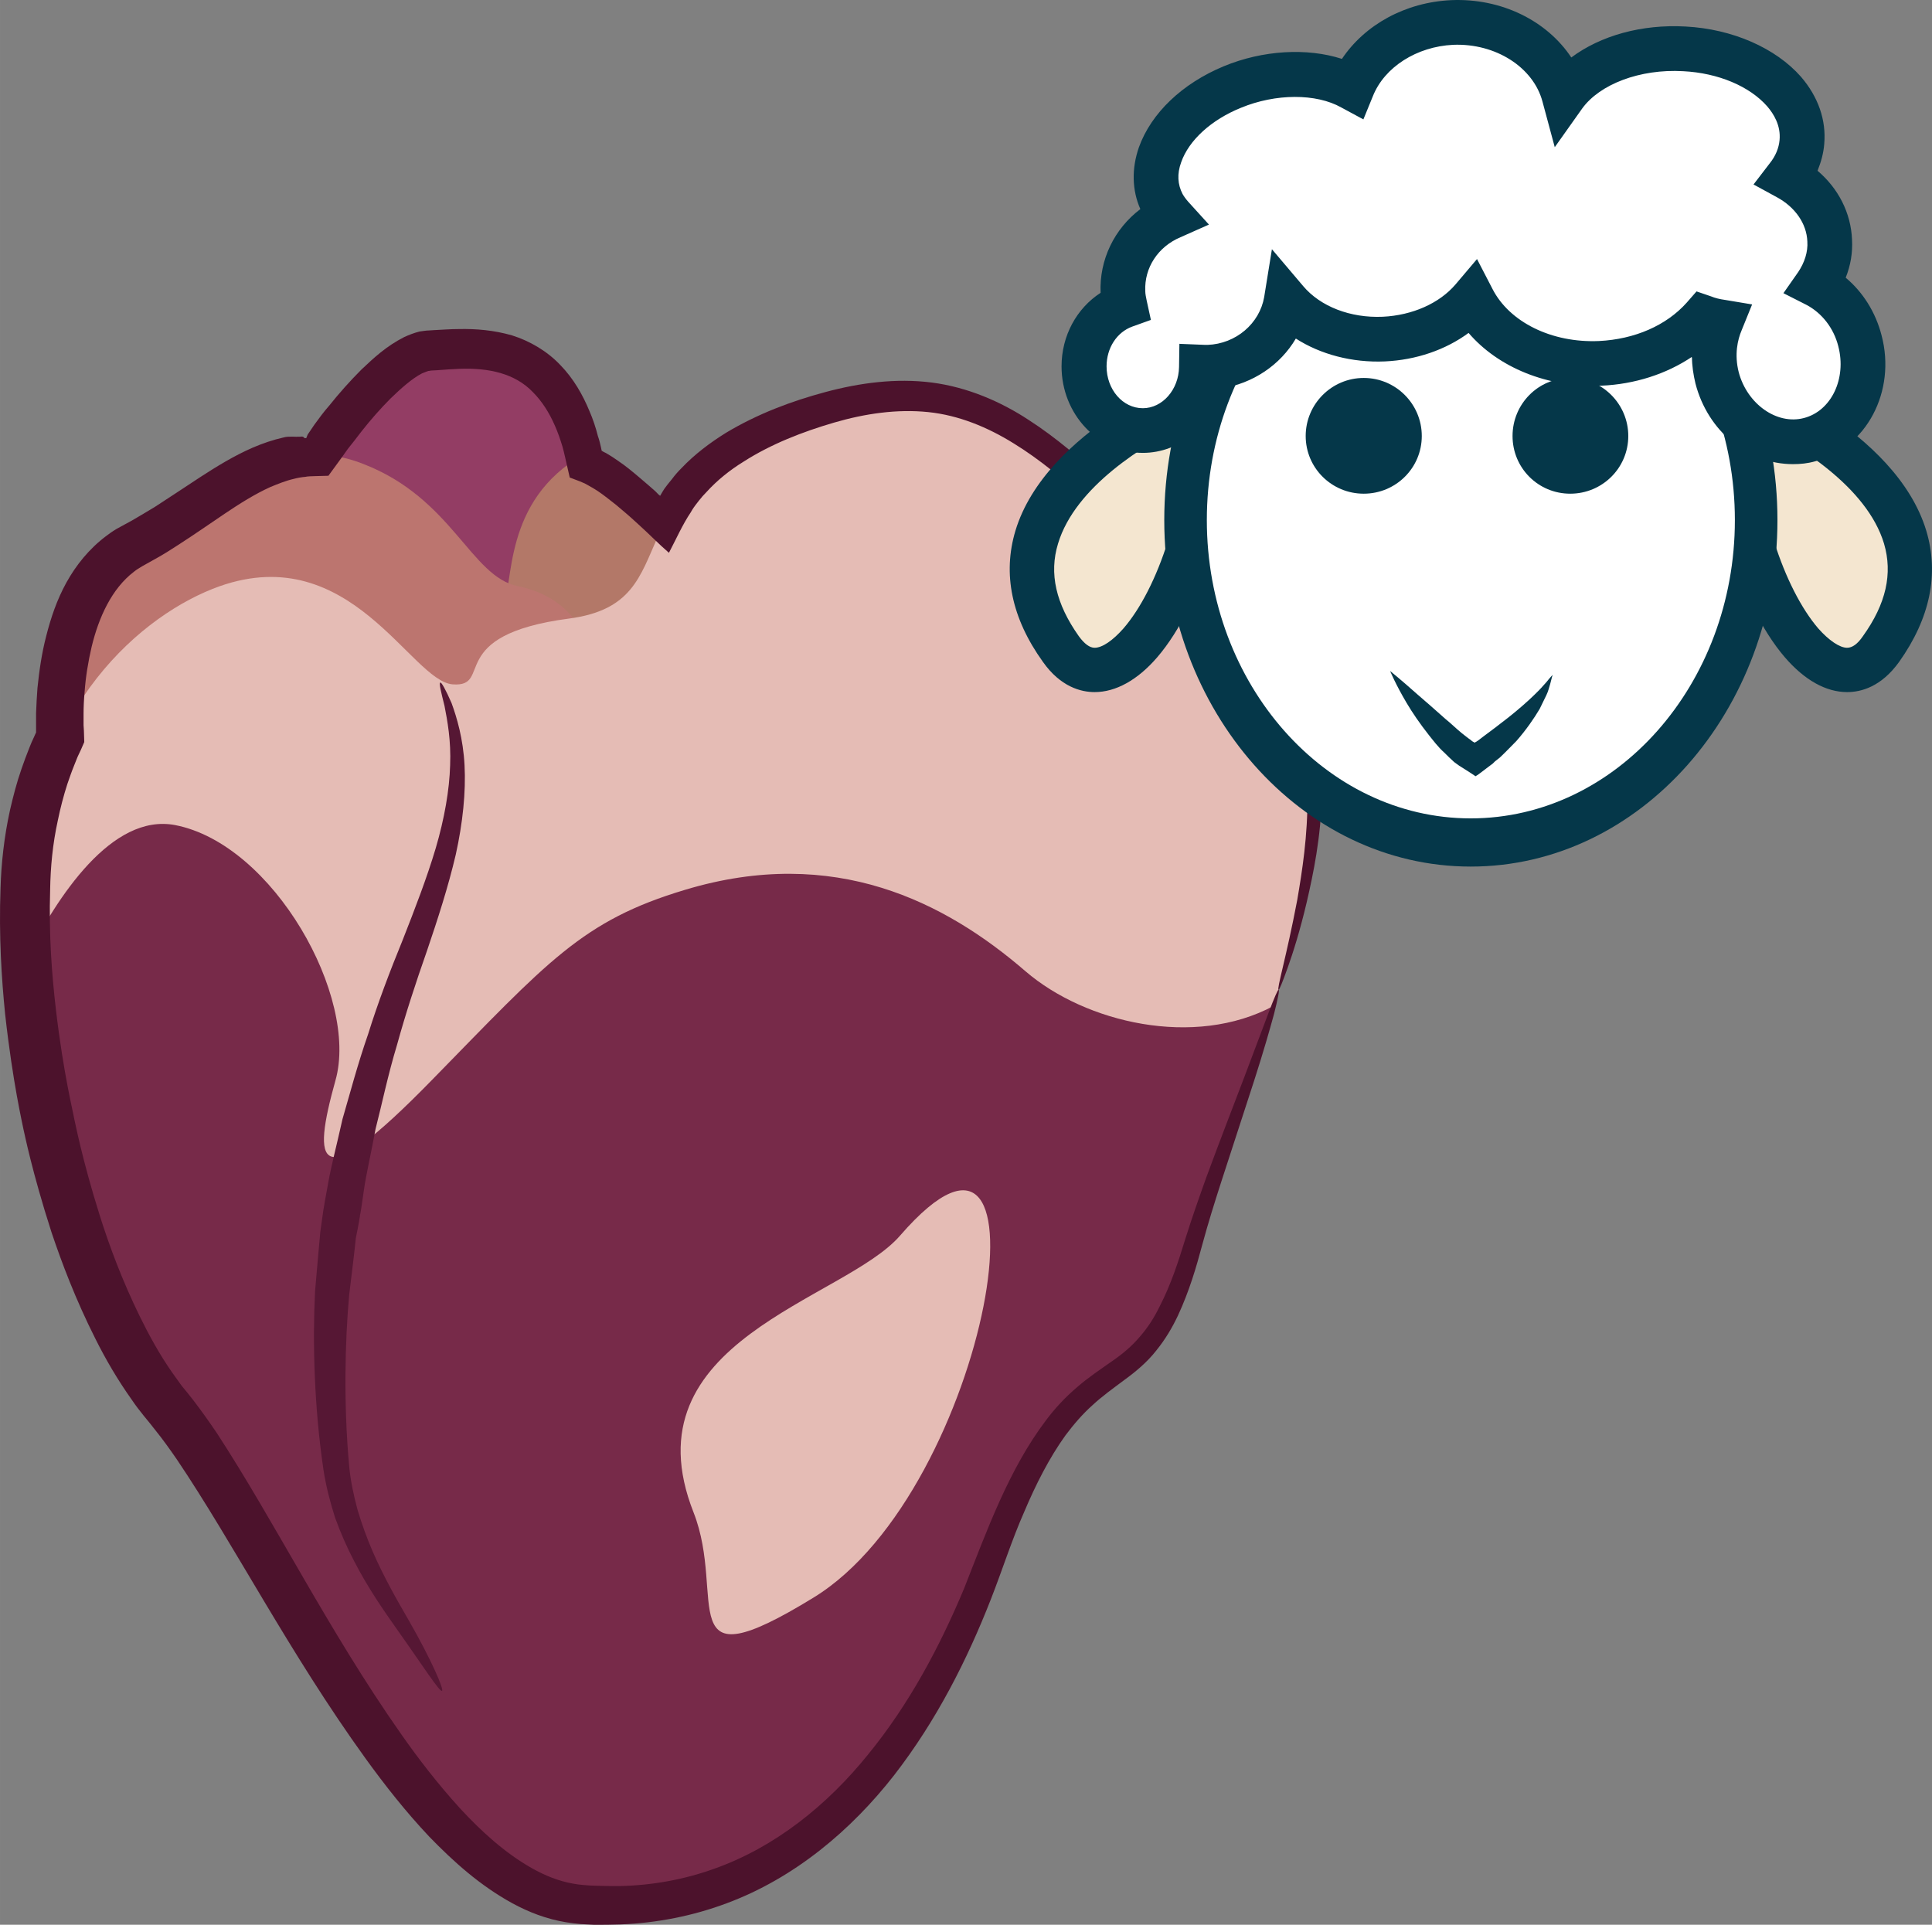
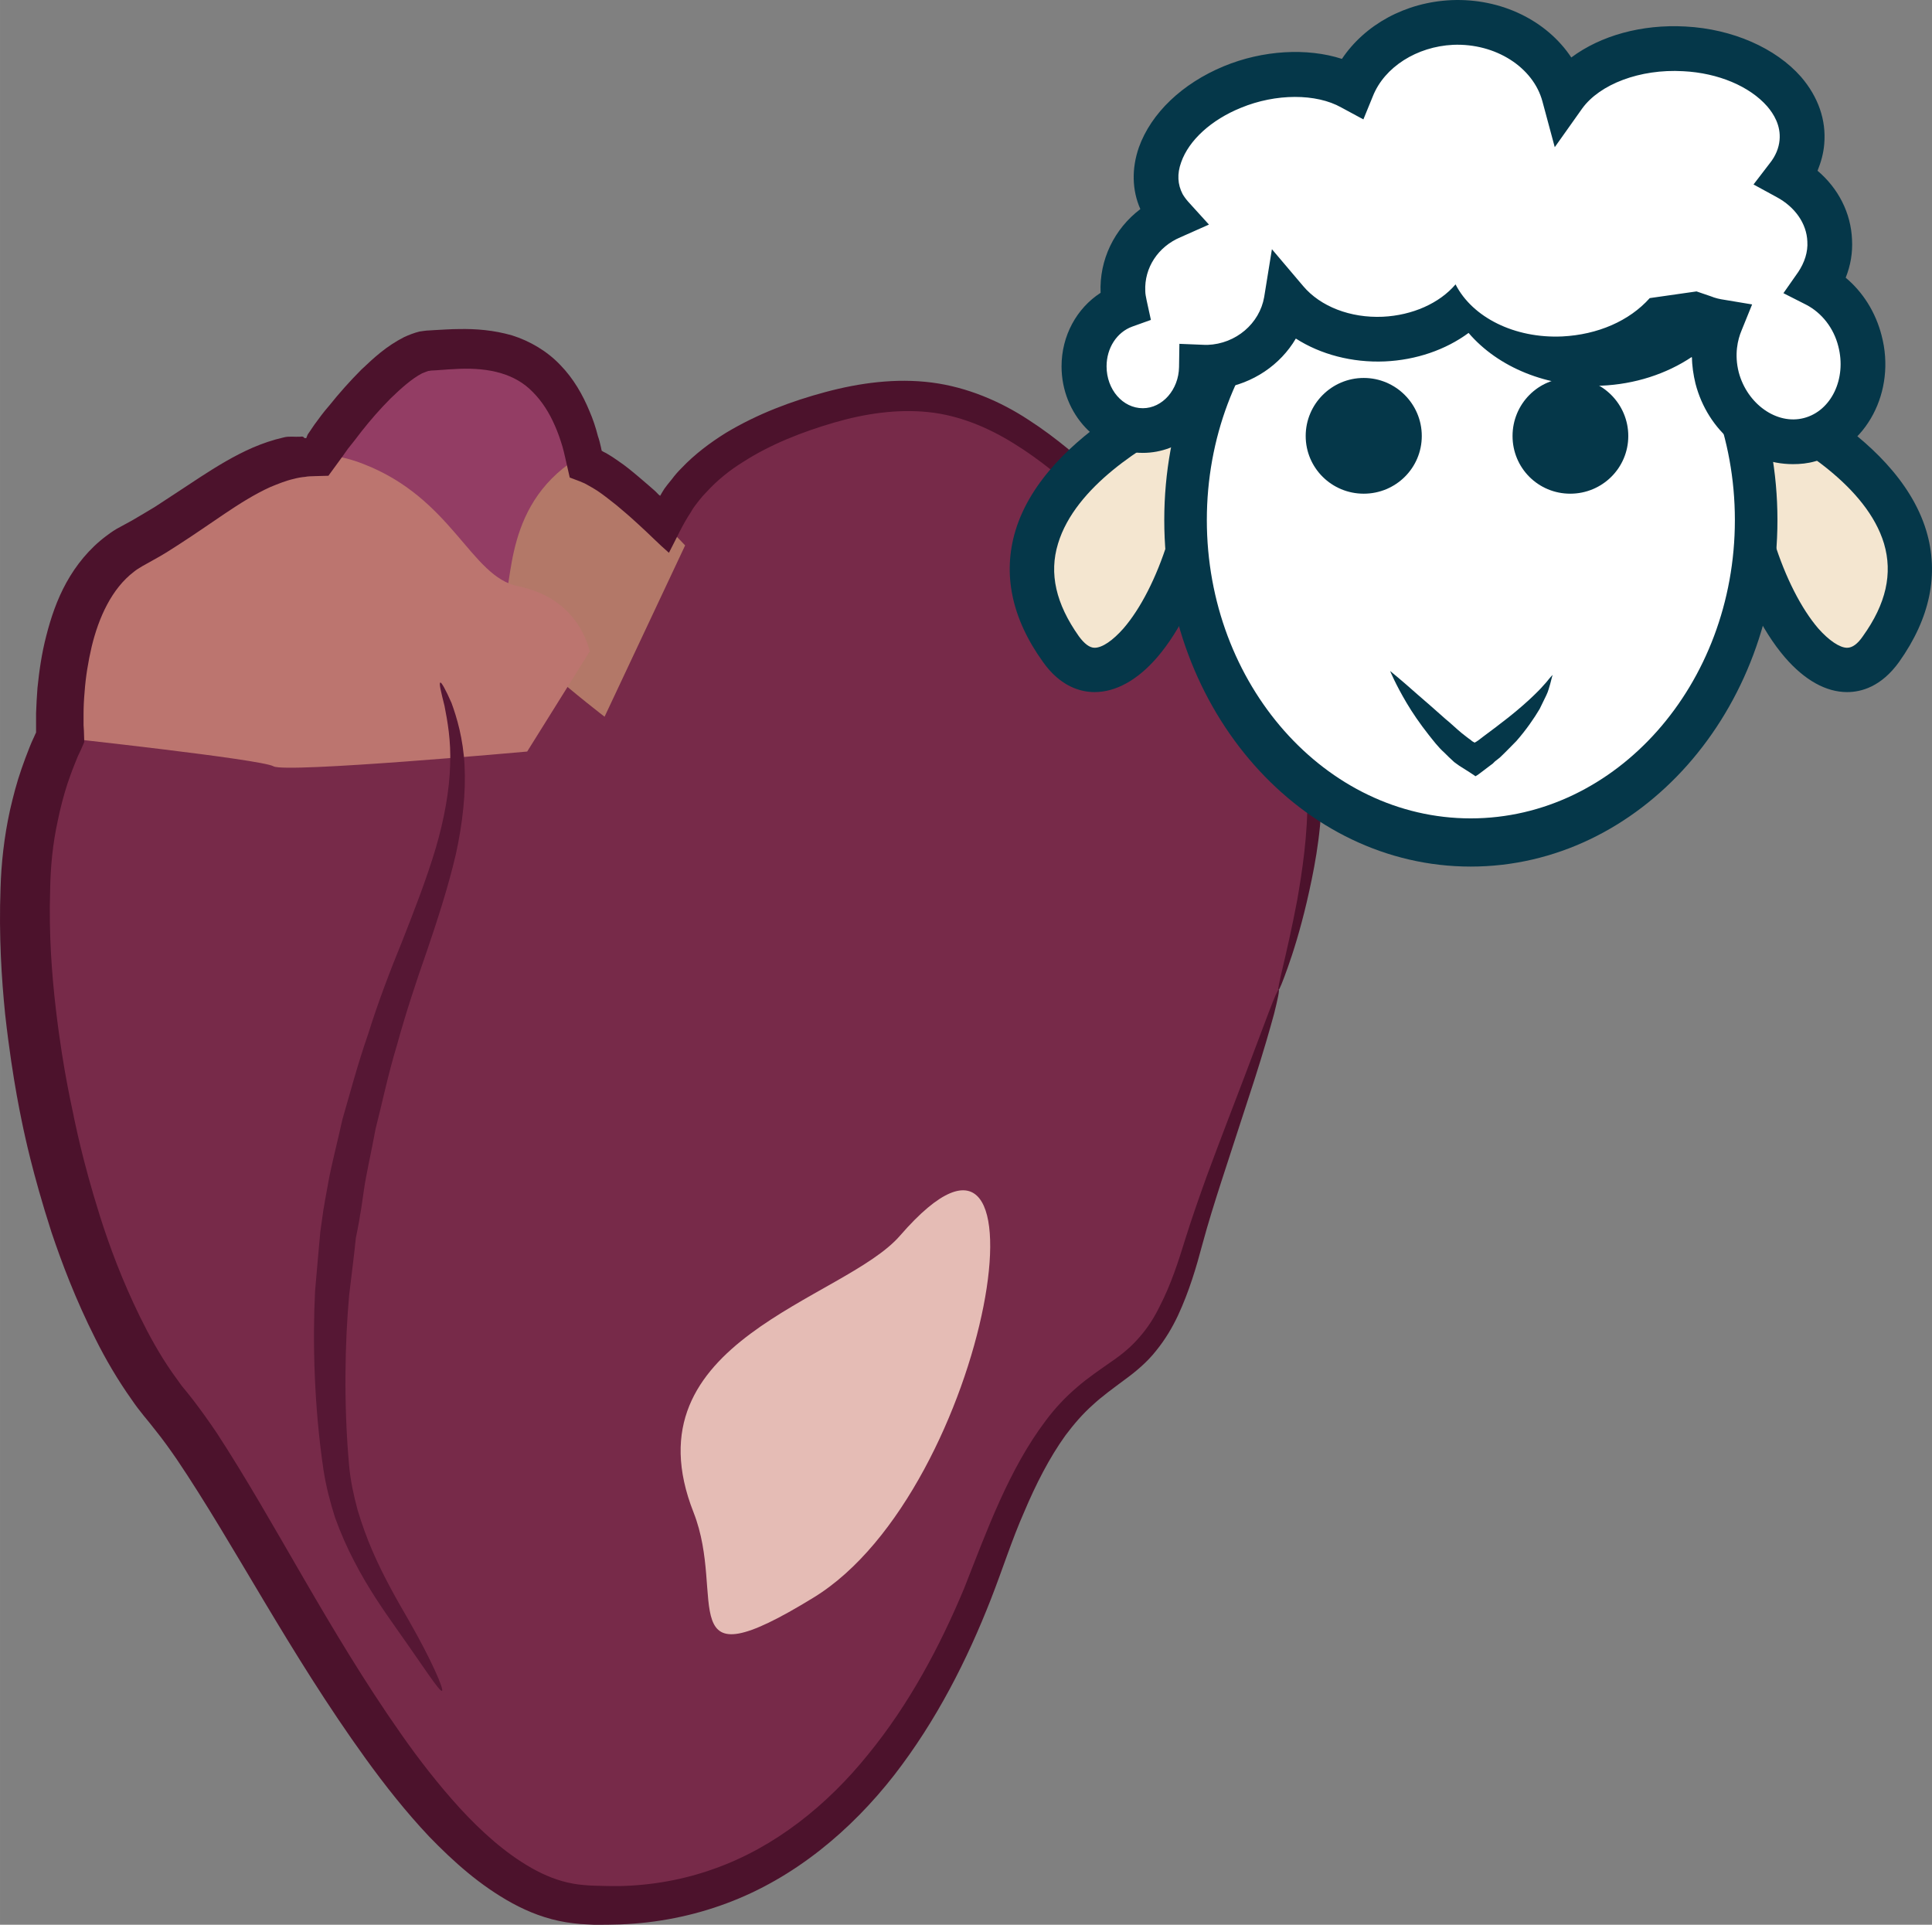
<svg xmlns="http://www.w3.org/2000/svg" xmlns:ns1="http://sodipodi.sourceforge.net/DTD/sodipodi-0.dtd" xmlns:ns2="http://www.inkscape.org/namespaces/inkscape" xml:space="preserve" width="54.919mm" height="54.714mm" version="1.1" style="clip-rule:evenodd;fill-rule:evenodd;image-rendering:optimizeQuality;shape-rendering:geometricPrecision;text-rendering:geometricPrecision" viewBox="0 0 5491.855 5471.383" id="svg48" ns1:docname="3596.svg" ns2:version="0.92.4 (5da689c313, 2019-01-14)">
  <rect x="0" y="0" width="5491.855" height="5471.383" fill="#808080" stroke="none" />
  <ns1:namedview pagecolor="#ffffff" bordercolor="#666666" borderopacity="1" objecttolerance="10" gridtolerance="10" guidetolerance="10" ns2:pageopacity="0" ns2:pageshadow="2" ns2:window-width="640" ns2:window-height="480" id="namedview50" showgrid="false" ns2:zoom="0.2102413" ns2:cx="102.18074" ns2:cy="91.691337" ns2:window-x="0" ns2:window-y="0" ns2:window-maximized="0" ns2:current-layer="svg48" />
  <defs id="defs4">
    <style type="text/css" id="style2">
   
    .fil8 {fill:#053749;fill-rule:nonzero}
    .fil6 {fill:#4C122C;fill-rule:nonzero}
    .fil5 {fill:#561734;fill-rule:nonzero}
    .fil0 {fill:#772A49;fill-rule:nonzero}
    .fil1 {fill:#933D64;fill-rule:nonzero}
    .fil2 {fill:#B37868;fill-rule:nonzero}
    .fil3 {fill:#BC756F;fill-rule:nonzero}
    .fil4 {fill:#E5BCB5;fill-rule:nonzero}
    .fil7 {fill:#F4E6D0;fill-rule:nonzero}
    .fil9 {fill:white;fill-rule:nonzero}
   
  </style>
  </defs>
  <g id="Vrstva_x0020_1" transform="translate(-7796.468,-11804.617)">
    <g id="_595331048">
      <path class="fil0" d="m 8421,13471 c -223,79 -526,343 -551,826 -26,482 135,1187 407,1511 271,325 695,1373 1171,1410 475,37 899,-250 1162,-974 263,-723 424,-358 577,-898 153,-539 619,-1412 127,-1792 -492,-380 -653,-769 -1230,-570 -577,200 -314,532 -670,579 -357,47 -213,196 -331,187 -119,-10 -289,-410 -662,-279 z" id="path7" ns2:connector-curvature="0" style="fill:#772a49;fill-rule:nonzero" />
      <path class="fil1" d="m 8633,13174 c 0,0 242,-366 378,-373 135,-7 396,-53 456,373 l 62,474 -328,102 -568,-270 z" id="path9" ns2:connector-curvature="0" style="fill:#933d64;fill-rule:nonzero" />
      <path class="fil2" d="m 9744,13355 c 0,0 -262,-282 -330,-232 -199,144 -153,378 -196,419 -42,40 297,300 297,300 z" id="path11" ns2:connector-curvature="0" style="fill:#b37868;fill-rule:nonzero" />
      <path class="fil3" d="m 7967,13901 c 0,0 -30,-420 208,-546 237,-125 399,-331 653,-232 255,98 306,321 441,348 136,28 187,120 204,185 l -178,285 c 0,0 -687,62 -721,42 -34,-20 -607,-82 -607,-82 z" id="path13" ns2:connector-curvature="0" style="fill:#bc756f;fill-rule:nonzero" />
-       <path class="fil4" d="m 11417,14664 c 135,-428 210,-868 -103,-1110 -492,-380 -653,-769 -1230,-570 -577,200 -314,532 -670,579 -357,47 -213,196 -331,187 -119,-10 -289,-410 -662,-279 -222,79 -526,343 -551,826 -4,73 -4,151 1,232 88,-175 243,-413 423,-379 280,54 523,490 456,726 -66,237 -58,339 273,0 331,-338 427,-454 721,-542 425,-128 740,35 968,232 170,146 480,219 705,98 z" id="path15" ns2:connector-curvature="0" style="fill:#e5bcb5;fill-rule:nonzero" />
      <path class="fil5" d="m 9053,16611 c -7,4 -53,-69 -129,-176 -38,-54 -82,-117 -121,-193 -20,-38 -38,-79 -54,-123 -14,-44 -26,-90 -33,-136 -27,-182 -31,-367 -24,-507 6,-69 11,-128 15,-170 6,-41 9,-66 10,-69 0,-2 5,-29 13,-73 8,-45 24,-106 40,-178 21,-72 43,-156 73,-242 27,-87 62,-179 98,-267 35,-89 69,-177 94,-261 25,-85 39,-166 41,-236 3,-70 -8,-128 -16,-169 -10,-40 -16,-64 -12,-66 3,-2 15,19 32,58 15,41 33,101 37,177 4,76 -5,164 -25,254 -21,90 -51,183 -82,274 -32,91 -61,180 -85,267 -26,86 -43,169 -61,239 -13,71 -27,130 -33,173 -6,43 -10,69 -11,71 0,3 -4,27 -12,66 -4,40 -11,96 -19,162 -12,133 -16,311 0,486 4,43 13,84 24,125 12,40 26,79 42,116 32,74 70,140 103,197 66,115 101,198 95,201 z" id="path17" ns2:connector-curvature="0" style="fill:#561734;fill-rule:nonzero" />
      <path class="fil4" d="m 10355,15317 c -159,184 -780,298 -587,787 95,242 -68,493 341,242 501,-306 705,-1558 246,-1029 z" id="path19" ns2:connector-curvature="0" style="fill:#e5bcb5;fill-rule:nonzero" />
      <path class="fil6" d="m 11431,14618 c 3,1 -2,25 -13,69 -12,44 -30,107 -56,188 -26,80 -58,178 -94,289 -18,56 -37,116 -54,179 -17,64 -37,132 -69,201 -16,34 -36,68 -62,100 -25,32 -57,59 -90,83 -32,24 -63,46 -91,72 -28,25 -53,54 -77,86 -46,64 -84,139 -117,217 -35,79 -61,162 -95,249 -67,171 -154,344 -275,500 -121,155 -282,292 -476,364 -96,36 -198,56 -301,60 -25,1 -51,1 -76,1 -13,-1 -25,-1 -38,-2 -13,-1 -28,-3 -41,-5 -56,-9 -107,-29 -153,-54 -93,-51 -168,-119 -236,-189 -67,-71 -126,-146 -181,-222 -218,-302 -375,-611 -537,-851 -20,-29 -40,-57 -61,-83 -11,-14 -22,-28 -33,-41 -12,-15 -23,-29 -33,-44 -42,-59 -76,-118 -104,-174 -57,-113 -96,-217 -125,-303 -56,-174 -77,-282 -80,-294 -2,-12 -30,-129 -52,-327 -10,-100 -18,-220 -13,-358 2,-69 10,-145 27,-222 9,-39 19,-78 33,-118 7,-20 14,-39 22,-59 4,-10 8,-20 13,-30 l 4,-9 2,-4 v -19 c 0,-12 0,-24 0,-36 1,-24 2,-48 4,-72 5,-49 12,-98 25,-148 13,-51 30,-102 57,-151 27,-49 65,-97 115,-134 12,-9 25,-18 39,-25 l 33,-18 c 21,-12 42,-25 64,-38 42,-27 85,-56 131,-86 45,-29 93,-59 148,-83 28,-12 57,-22 88,-29 15,-4 31,-1 47,-2 11,-2 10,4 13,4 h 4 l 4,-10 19,-28 c 13,-18 27,-37 42,-54 28,-35 59,-70 92,-103 35,-33 70,-66 121,-92 13,-6 28,-12 44,-16 8,-1 19,-3 26,-3 l 16,-1 c 22,-1 46,-3 70,-3 48,-1 99,3 151,18 51,16 100,45 137,84 38,39 64,85 83,131 10,23 18,47 24,71 4,11 7,24 9,33 1,3 1,7 2,9 l 5,3 8,4 c 12,7 23,14 34,22 21,14 40,30 59,46 l 28,24 16,14 c 5,4 11,12 16,15 4,-7 8,-14 12,-20 l 9,-12 13,-16 c 8,-11 17,-21 27,-31 37,-39 81,-72 126,-100 90,-54 186,-90 283,-116 97,-26 200,-40 302,-27 101,13 196,54 275,106 81,52 150,113 215,173 64,60 126,119 186,177 61,56 121,109 181,158 62,47 122,105 161,170 40,65 64,134 77,201 13,66 16,130 14,190 -3,119 -24,220 -43,302 -19,81 -39,144 -54,186 -15,42 -24,64 -26,63 -6,-1 22,-92 53,-255 14,-82 30,-182 29,-296 -2,-114 -21,-247 -97,-361 -38,-59 -88,-106 -152,-152 -63,-48 -125,-101 -188,-157 -62,-55 -125,-113 -191,-171 -65,-58 -132,-115 -207,-161 -74,-46 -156,-80 -243,-89 -88,-9 -179,4 -268,30 -89,26 -179,61 -257,111 -39,24 -75,53 -105,86 -8,8 -15,16 -22,25 l -10,13 -5,7 c -2,3 -6,9 -8,13 -23,34 -42,77 -62,115 -28,-24 -58,-55 -87,-81 -15,-14 -31,-28 -37,-33 l -26,-22 c -18,-14 -35,-28 -53,-40 -9,-6 -18,-11 -27,-16 l -9,-5 -14,-6 -29,-11 -13,-57 c -3,-13 -5,-22 -8,-32 -6,-20 -13,-40 -21,-58 -16,-37 -37,-70 -63,-96 -51,-53 -125,-69 -208,-66 -20,1 -42,2 -64,4 l -18,1 c -4,1 -4,1 -7,1 -5,2 -11,4 -18,7 -29,15 -60,43 -89,71 -29,29 -57,61 -83,94 -13,17 -26,34 -39,50 -18,26 -37,51 -55,76 l -37,1 c -11,0 -25,1 -28,2 -12,1 -23,3 -34,6 -22,5 -44,14 -66,23 -44,20 -87,47 -130,76 -43,29 -86,59 -131,88 -23,15 -45,29 -69,42 l -34,19 c -8,5 -17,10 -24,16 -63,48 -100,130 -120,213 -10,43 -17,86 -20,128 -2,22 -3,43 -3,64 v 31 l 1,16 1,32 c -6,14 -12,28 -19,42 l -10,25 c -7,17 -13,35 -19,52 -11,34 -20,69 -27,103 -15,68 -21,134 -22,198 -4,128 5,242 16,337 22,189 51,301 52,312 3,11 22,115 74,280 26,82 62,180 113,284 26,53 55,106 91,158 9,13 19,26 28,39 11,13 22,27 33,41 23,30 45,61 66,92 166,254 317,561 524,856 51,73 107,145 168,212 61,66 128,127 204,170 37,21 77,37 117,44 10,2 19,3 30,4 12,1 23,2 34,2 23,1 46,1 69,1 91,-2 182,-18 268,-49 173,-61 322,-181 438,-325 117,-143 204,-307 273,-472 65,-165 127,-338 232,-477 26,-35 56,-67 89,-95 32,-28 67,-51 98,-73 31,-21 58,-44 80,-70 23,-26 42,-56 57,-87 32,-62 53,-127 72,-189 20,-64 41,-123 61,-179 41,-111 78,-206 108,-285 30,-79 53,-141 69,-183 16,-42 26,-65 28,-64 z" id="path21" ns2:connector-curvature="0" style="fill:#4c122c;fill-rule:nonzero" />
    </g>
    <g id="_435074496">
      <path class="fil7" d="m 11217,12918 c 0,0 -726,280 -405,732 171,241 470,-301 405,-732 z" id="path24" ns2:connector-curvature="0" style="fill:#f4e6d0;fill-rule:nonzero" />
      <path class="fil8" d="m 11163,13012 c -112,56 -310,175 -359,338 -26,85 -6,171 59,263 16,22 31,33 45,33 22,0 52,-21 82,-55 97,-112 181,-353 173,-579 z m -255,760 v 0 c -39,0 -97,-15 -147,-86 -89,-124 -115,-250 -78,-373 87,-287 494,-447 511,-454 l 74,-28 11,78 c 44,287 -64,614 -193,764 -56,65 -118,99 -178,99 z" id="path26" ns2:connector-curvature="0" style="fill:#053749;fill-rule:nonzero" />
      <path class="fil7" d="m 12738,12918 c 0,0 726,280 406,732 -172,241 -471,-301 -406,-732 z" id="path28" ns2:connector-curvature="0" style="fill:#f4e6d0;fill-rule:nonzero" />
      <path class="fil8" d="m 12793,13012 c -9,226 76,467 172,579 30,34 61,55 82,55 15,0 30,-11 45,-33 66,-92 85,-178 60,-263 -49,-163 -248,-282 -359,-338 z m 254,760 c -60,0 -121,-34 -177,-99 -129,-150 -237,-477 -194,-764 l 12,-78 73,28 c 17,7 424,167 511,454 37,123 11,249 -77,373 -51,71 -108,86 -148,86 z" id="path30" ns2:connector-curvature="0" style="fill:#053749;fill-rule:nonzero" />
      <path class="fil9" d="m 12789,13283 c 0,506 -364,916 -812,916 -447,0 -811,-410 -811,-916 0,-506 364,-917 811,-917 448,0 812,411 812,917 z" id="path32" ns2:connector-curvature="0" style="fill:#ffffff;fill-rule:nonzero" />
      <path class="fil8" d="m 11977,12435 c -413,0 -750,380 -750,848 0,467 337,848 750,848 414,0 751,-381 751,-848 0,-468 -337,-848 -751,-848 z m 0,1833 c -480,0 -871,-442 -871,-985 0,-544 391,-986 871,-986 481,0 872,442 872,986 0,543 -391,985 -872,985 z" id="path34" ns2:connector-curvature="0" style="fill:#053749;fill-rule:nonzero" />
      <path class="fil8" d="m 11838,13044 c 0,91 -74,164 -165,164 -91,0 -165,-73 -165,-164 0,-91 74,-165 165,-165 91,0 165,74 165,165 z" id="path36" ns2:connector-curvature="0" style="fill:#053749;fill-rule:nonzero" />
      <path class="fil8" d="m 12425,13044 c 0,91 -74,164 -165,164 -91,0 -164,-73 -164,-164 0,-91 73,-165 164,-165 91,0 165,74 165,165 z" id="path38" ns2:connector-curvature="0" style="fill:#053749;fill-rule:nonzero" />
      <path class="fil8" d="m 12210,13723 c 0,0 -3,9 -7,26 -3,9 -5,20 -11,32 -5,11 -12,24 -19,39 -16,27 -38,59 -66,91 -15,15 -30,31 -47,47 l -14,11 -6,6 -12,9 -25,19 -7,5 c -3,1 -5,5 -7,2 l -15,-10 -30,-19 c -5,-4 -12,-8 -16,-12 -9,-8 -18,-17 -26,-25 -18,-16 -31,-34 -44,-50 -26,-33 -47,-64 -63,-91 -32,-54 -47,-91 -47,-91 0,0 31,25 77,66 23,20 51,44 81,71 15,12 30,27 46,40 8,6 16,13 25,19 4,4 8,6 12,8 0,0 -1,0 -1,0 0,0 0,0 0,0 l 3,-2 2,-1 6,-4 13,-10 c 17,-13 34,-25 49,-37 32,-24 59,-47 81,-67 11,-10 21,-20 29,-28 9,-9 15,-17 21,-23 11,-14 18,-21 18,-21 z" id="path40" ns2:connector-curvature="0" style="fill:#053749;fill-rule:nonzero" />
      <path class="fil9" d="m 13084,12773 c -19,-72 -66,-129 -124,-159 26,-36 40,-80 38,-126 -4,-76 -51,-142 -121,-179 24,-30 39,-64 42,-101 12,-135 -138,-254 -335,-265 -148,-8 -280,48 -341,133 -33,-124 -165,-214 -318,-207 -133,6 -243,82 -285,185 -87,-48 -218,-52 -340,-2 -171,70 -259,220 -198,334 7,12 15,24 25,34 -85,37 -143,120 -139,215 1,13 3,26 6,38 -67,24 -116,92 -116,173 0,101 75,182 167,182 91,0 165,-80 166,-179 7,0 14,0 20,0 113,-5 204,-86 221,-190 59,70 162,114 278,109 105,-4 197,-49 252,-114 58,114 200,190 363,183 122,-5 227,-56 293,-130 16,6 33,10 50,13 -19,48 -25,103 -10,159 33,126 150,205 262,176 112,-30 177,-155 144,-282 z" id="path42" ns2:connector-curvature="0" style="fill:#ffffff;fill-rule:nonzero" />
-       <path class="fil8" d="m 12619,12633 41,14 c 12,5 25,8 39,10 l 78,13 -30,74 c -11,26 -21,68 -8,119 24,90 108,150 185,130 78,-20 122,-112 98,-204 -13,-52 -47,-95 -91,-118 l -65,-33 42,-60 c 18,-27 28,-57 26,-87 -2,-51 -35,-98 -87,-126 l -66,-36 46,-60 c 17,-21 26,-44 28,-66 4,-42 -17,-75 -35,-96 -50,-57 -139,-95 -239,-100 -123,-7 -237,37 -287,106 l -78,110 -35,-130 c -26,-97 -133,-166 -254,-161 -103,5 -195,63 -228,146 l -27,66 -63,-34 c -71,-40 -186,-40 -285,1 -84,34 -148,92 -170,155 -12,33 -10,63 4,90 4,7 9,14 16,22 l 59,65 -81,36 c -64,27 -103,87 -100,153 0,8 2,17 4,27 l 12,55 -53,19 c -44,16 -73,61 -73,113 0,66 46,119 103,119 56,0 102,-53 103,-117 l 1,-66 74,3 h 6 c 81,-3 148,-61 161,-136 l 22,-136 89,105 c 49,58 134,91 226,87 84,-4 161,-38 207,-92 l 61,-72 44,85 c 48,94 168,154 303,148 101,-5 191,-44 249,-109 z m 274,491 c -128,0 -242,-94 -277,-229 -6,-25 -10,-51 -10,-76 -73,49 -163,78 -258,82 -153,6 -293,-52 -377,-150 -65,48 -149,77 -238,81 -93,4 -183,-20 -253,-65 -44,75 -122,128 -213,142 -26,105 -116,183 -222,183 -127,0 -231,-110 -231,-246 0,-87 43,-165 111,-209 -4,-94 39,-182 113,-238 -24,-54 -25,-116 -4,-176 35,-97 123,-181 241,-230 111,-46 237,-53 336,-21 65,-97 180,-161 311,-167 143,-6 272,59 341,163 83,-62 200,-95 325,-88 133,7 256,61 328,143 49,57 72,123 66,191 -2,26 -9,51 -19,76 59,50 95,120 98,196 2,37 -4,73 -18,108 49,41 85,98 102,164 42,159 -43,320 -189,358 -21,6 -42,8 -63,8 z" id="path44" ns2:connector-curvature="0" style="fill:#053749;fill-rule:nonzero" />
+       <path class="fil8" d="m 12619,12633 41,14 c 12,5 25,8 39,10 l 78,13 -30,74 c -11,26 -21,68 -8,119 24,90 108,150 185,130 78,-20 122,-112 98,-204 -13,-52 -47,-95 -91,-118 l -65,-33 42,-60 c 18,-27 28,-57 26,-87 -2,-51 -35,-98 -87,-126 l -66,-36 46,-60 c 17,-21 26,-44 28,-66 4,-42 -17,-75 -35,-96 -50,-57 -139,-95 -239,-100 -123,-7 -237,37 -287,106 l -78,110 -35,-130 c -26,-97 -133,-166 -254,-161 -103,5 -195,63 -228,146 l -27,66 -63,-34 c -71,-40 -186,-40 -285,1 -84,34 -148,92 -170,155 -12,33 -10,63 4,90 4,7 9,14 16,22 l 59,65 -81,36 c -64,27 -103,87 -100,153 0,8 2,17 4,27 l 12,55 -53,19 c -44,16 -73,61 -73,113 0,66 46,119 103,119 56,0 102,-53 103,-117 l 1,-66 74,3 h 6 c 81,-3 148,-61 161,-136 l 22,-136 89,105 c 49,58 134,91 226,87 84,-4 161,-38 207,-92 c 48,94 168,154 303,148 101,-5 191,-44 249,-109 z m 274,491 c -128,0 -242,-94 -277,-229 -6,-25 -10,-51 -10,-76 -73,49 -163,78 -258,82 -153,6 -293,-52 -377,-150 -65,48 -149,77 -238,81 -93,4 -183,-20 -253,-65 -44,75 -122,128 -213,142 -26,105 -116,183 -222,183 -127,0 -231,-110 -231,-246 0,-87 43,-165 111,-209 -4,-94 39,-182 113,-238 -24,-54 -25,-116 -4,-176 35,-97 123,-181 241,-230 111,-46 237,-53 336,-21 65,-97 180,-161 311,-167 143,-6 272,59 341,163 83,-62 200,-95 325,-88 133,7 256,61 328,143 49,57 72,123 66,191 -2,26 -9,51 -19,76 59,50 95,120 98,196 2,37 -4,73 -18,108 49,41 85,98 102,164 42,159 -43,320 -189,358 -21,6 -42,8 -63,8 z" id="path44" ns2:connector-curvature="0" style="fill:#053749;fill-rule:nonzero" />
    </g>
  </g>
</svg>